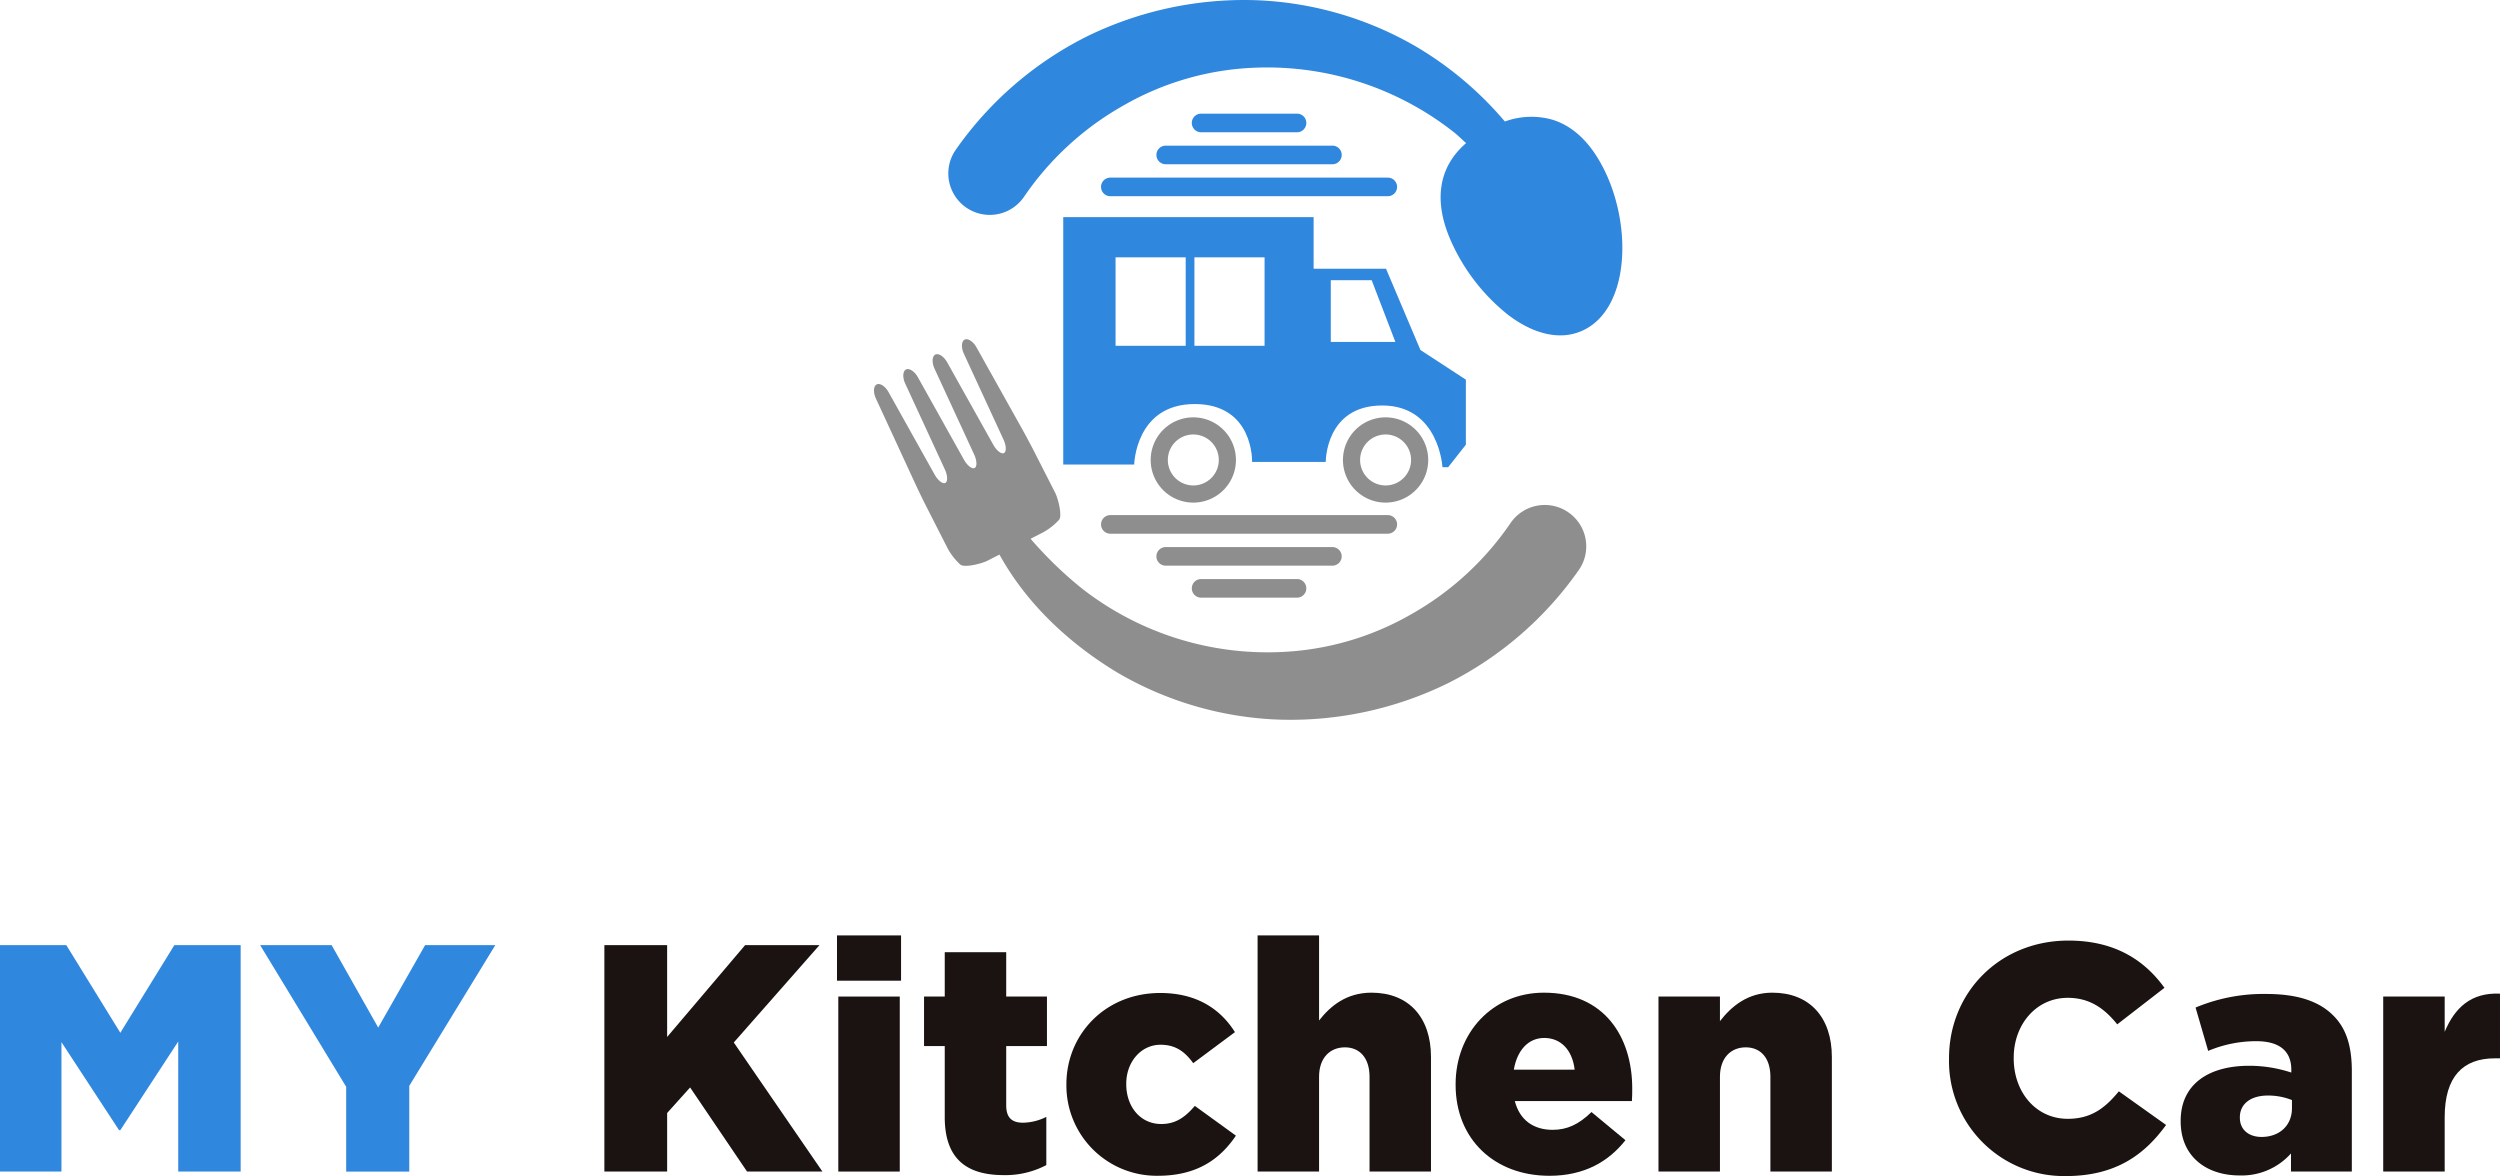
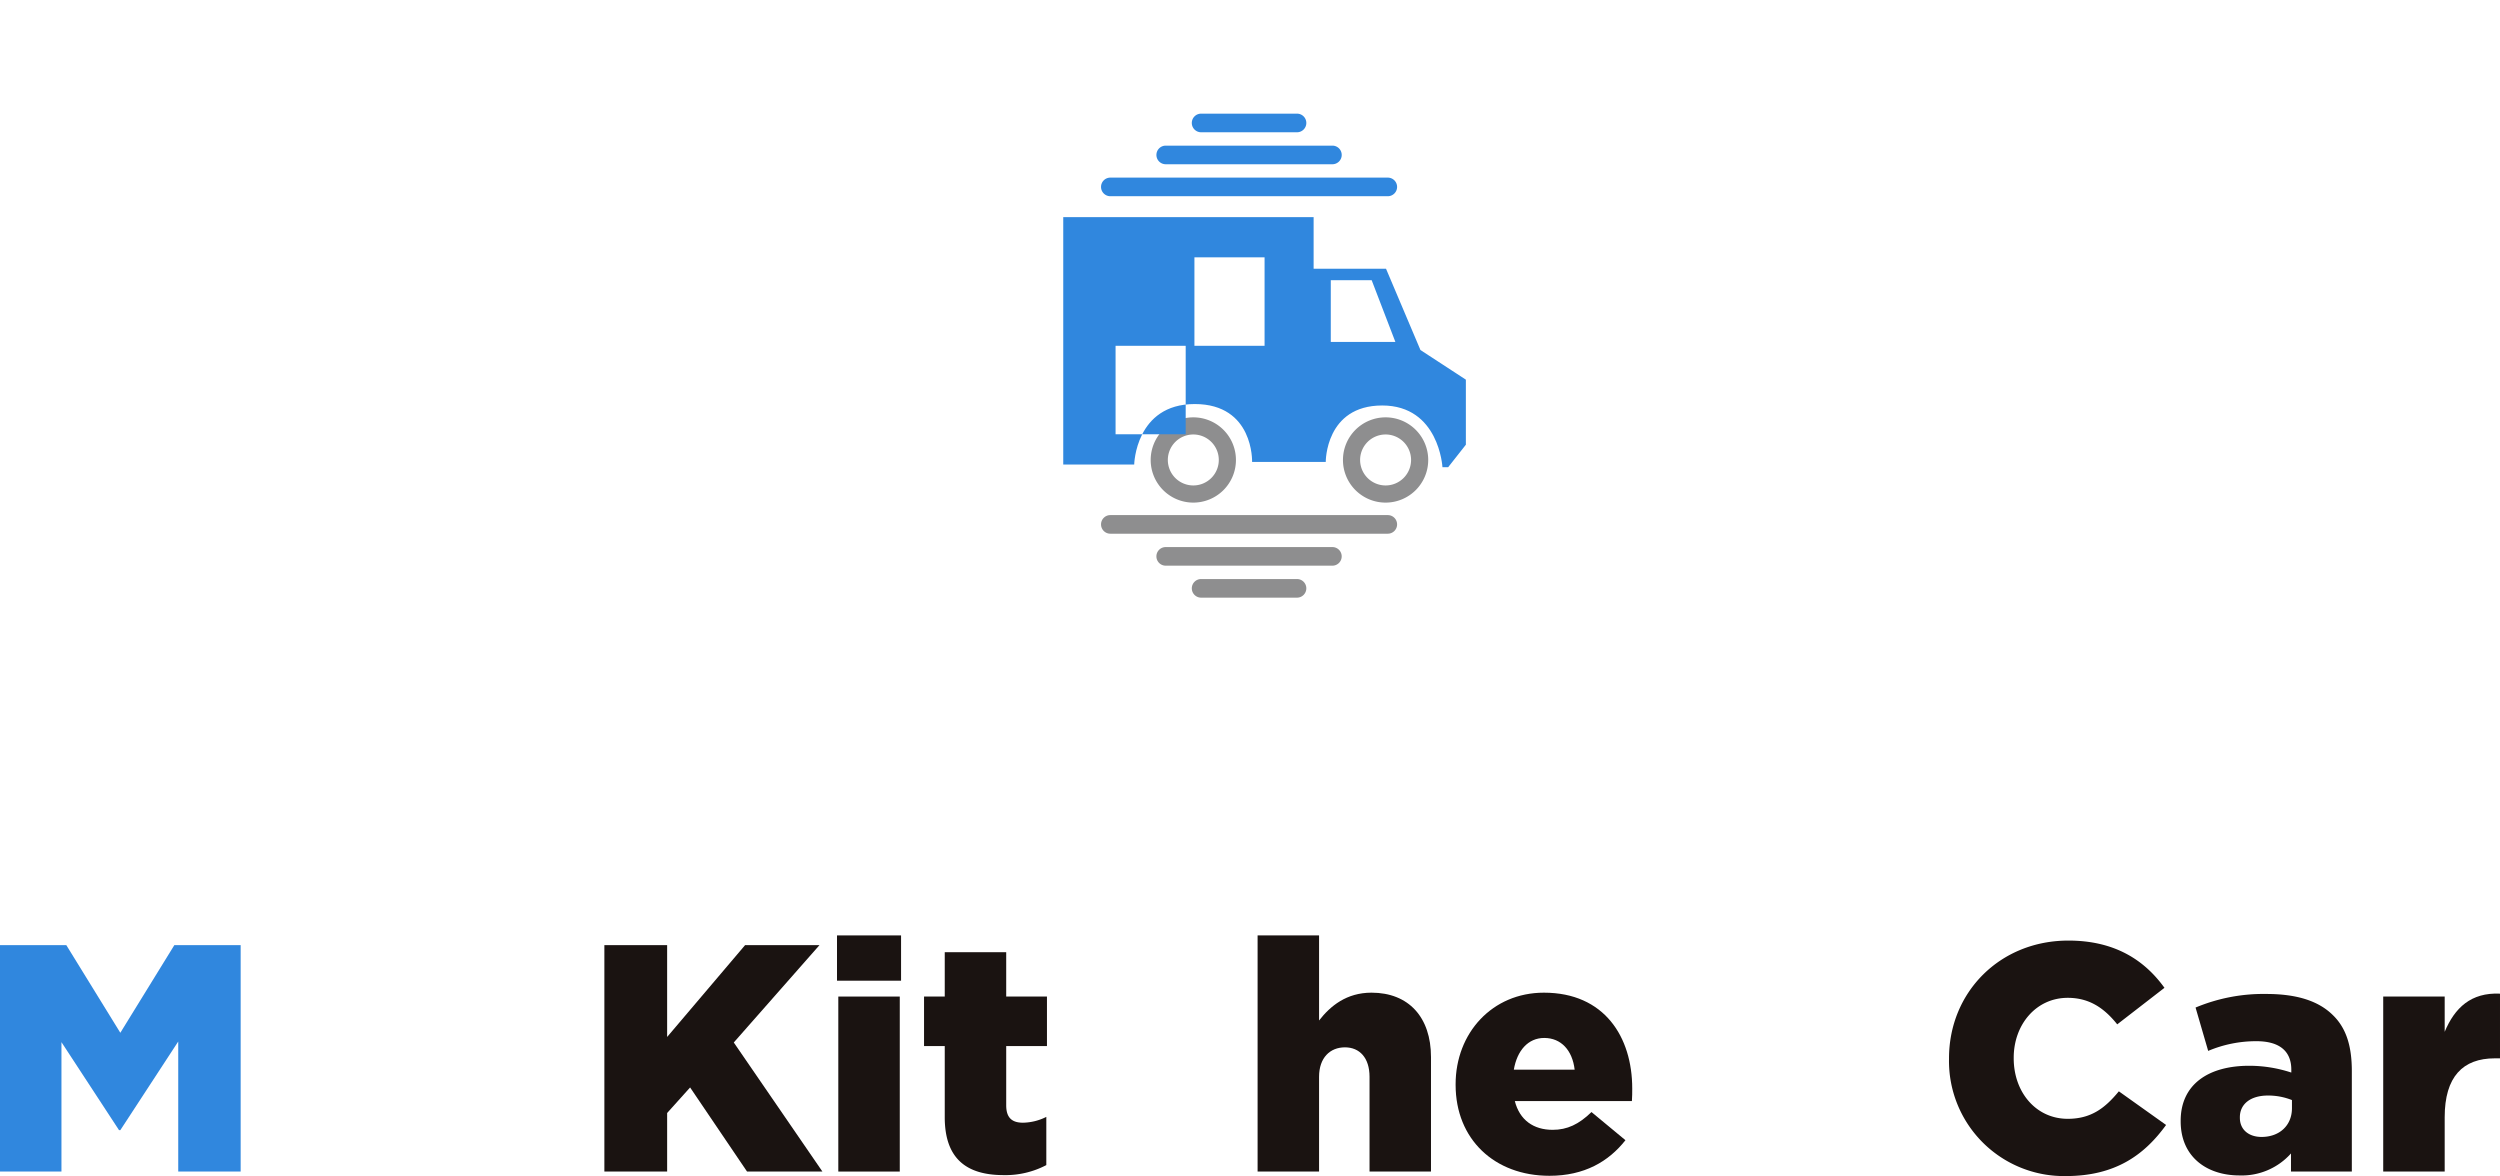
<svg xmlns="http://www.w3.org/2000/svg" width="506.257" height="238.16" viewBox="0 0 506.257 238.16">
  <g id="グループ_2465" data-name="グループ 2465" transform="translate(-670.001 -715.383)">
    <g id="グループ_2438" data-name="グループ 2438" transform="translate(564.485 335.649)">
      <g id="グループ_2439" data-name="グループ 2439" transform="translate(27.715)">
        <g id="グループ_103" data-name="グループ 103" transform="translate(254.799 379.734)">
-           <path id="パス_271" data-name="パス 271" d="M279.524,414.623h0c-2.708-5.7-6.318-9.285-10.729-10.646a15.653,15.653,0,0,0-9.636.363,70.516,70.516,0,0,0-17.74-15.032,69.693,69.693,0,0,0-32.864-9.54,72.514,72.514,0,0,0-34.026,7.34,71.487,71.487,0,0,0-26.588,22.984,8.393,8.393,0,0,0,13.819,9.531A60.035,60.035,0,0,1,181.914,401.1a57.733,57.733,0,0,1,26.644-7.656A61.114,61.114,0,0,1,248.8,406.48c.88.693,1.671,1.492,2.509,2.236-5.723,4.929-6.77,12.038-2.717,20.585a39.666,39.666,0,0,0,11.164,14.146c3.636,2.78,7.275,4.2,10.614,4.2a10.756,10.756,0,0,0,4.662-1.034C284.221,442.251,284.983,426.126,279.524,414.623Z" transform="translate(-131.417 -379.734)" fill="#3087de" />
-           <path id="パス_272" data-name="パス 272" d="M282,437.895a8.391,8.391,0,0,0-11.678,2.123,60.036,60.036,0,0,1-20.151,18.519,57.736,57.736,0,0,1-26.644,7.656A61.113,61.113,0,0,1,183.3,453.161a80.279,80.279,0,0,1-10.206-9.915l2.34-1.192a12.55,12.55,0,0,0,3.431-2.646c.675-.838-.172-4.275-.791-5.488l-4.263-8.366c-.618-1.213-1.665-3.175-2.328-4.364l-9.344-16.714c-.666-1.189-1.745-1.885-2.4-1.552s-.725,1.617-.155,2.851l8.03,17.386c.571,1.234.612,2.462.089,2.729s-1.489-.49-2.155-1.677L156.2,407.5c-.666-1.186-1.745-1.885-2.4-1.549s-.725,1.617-.155,2.851l8.03,17.386c.571,1.234.612,2.462.089,2.726s-1.489-.488-2.155-1.674l-9.344-16.717c-.663-1.186-1.742-1.885-2.4-1.552s-.725,1.617-.155,2.854l8.03,17.383c.571,1.237.609,2.465.089,2.729s-1.492-.488-2.155-1.677l-9.344-16.714c-.663-1.189-1.742-1.888-2.4-1.552s-.725,1.617-.158,2.851l8.033,17.386c.571,1.234,1.543,3.237,2.161,4.448l4.263,8.369a12.449,12.449,0,0,0,2.646,3.431c.838.678,4.272-.172,5.485-.788l2.429-1.24.175.3c5.45,9.742,13.955,17.7,23.692,23.582a69.659,69.659,0,0,0,32.864,9.54,72.444,72.444,0,0,0,34.026-7.34,71.462,71.462,0,0,0,26.588-22.985A8.369,8.369,0,0,0,282,437.895Zm-109.041,5.414h0l.018.03Z" transform="translate(-141.399 -334.144)" fill="#8e8e8f" />
          <g id="グループ_100" data-name="グループ 100" transform="translate(45.964 104.309)">
            <path id="パス_273" data-name="パス 273" d="M214.928,418.586H158.744a1.883,1.883,0,1,1,0-3.767h56.184a1.883,1.883,0,1,1,0,3.767Z" transform="translate(-156.859 -414.819)" fill="#8e8e8f" />
            <path id="パス_274" data-name="パス 274" d="M196.268,420.764H162.513a1.883,1.883,0,0,1,0-3.767h33.755a1.883,1.883,0,1,1,0,3.767Z" transform="translate(-149.417 -410.522)" fill="#8e8e8f" />
            <path id="パス_275" data-name="パス 275" d="M184.347,422.942h-19.42a1.883,1.883,0,1,1,0-3.767h19.42a1.883,1.883,0,0,1,0,3.767Z" transform="translate(-144.66 -406.225)" fill="#8e8e8f" />
          </g>
          <g id="グループ_102" data-name="グループ 102" transform="translate(45.964 23.015)">
            <g id="グループ_101" data-name="グループ 101">
              <path id="パス_276" data-name="パス 276" d="M158.744,391.832h56.184a1.883,1.883,0,1,1,0,3.767H158.744a1.883,1.883,0,1,1,0-3.767Z" transform="translate(-156.859 -378.879)" fill="#3087de" />
              <path id="パス_277" data-name="パス 277" d="M162.516,389.654h33.756a1.883,1.883,0,1,1,0,3.767H162.516a1.883,1.883,0,1,1,0-3.767Z" transform="translate(-149.417 -383.176)" fill="#3087de" />
              <path id="パス_278" data-name="パス 278" d="M164.927,387.475h19.42a1.885,1.885,0,0,1,0,3.77h-19.42a1.885,1.885,0,0,1,0-3.77Z" transform="translate(-144.66 -387.475)" fill="#3087de" />
            </g>
          </g>
        </g>
        <g id="グループ_105" data-name="グループ 105" transform="translate(293.111 423.706)">
          <g id="グループ_104" data-name="グループ 104" transform="translate(17.707 40.543)">
            <path id="パス_279" data-name="パス 279" d="M173.338,416.792a8.632,8.632,0,1,0,8.634-8.631A8.632,8.632,0,0,0,173.338,416.792Zm3.472,0a5.16,5.16,0,1,1,5.161,5.158A5.16,5.16,0,0,1,176.81,416.792Z" transform="translate(-134.401 -408.161)" fill="#8e8e8f" />
            <path id="パス_280" data-name="パス 280" d="M160.241,416.792a8.632,8.632,0,1,0,8.634-8.631A8.632,8.632,0,0,0,160.241,416.792Zm3.472,0a5.16,5.16,0,1,1,5.161,5.158A5.16,5.16,0,0,1,163.713,416.792Z" transform="translate(-160.241 -408.161)" fill="#8e8e8f" />
          </g>
-           <path id="パス_281" data-name="パス 281" d="M154.285,394.524v50.1h14.368s.241-12.252,12.252-12.252,11.621,11.72,11.621,11.72h14.916s-.1-11.428,11.431-11.428,12.2,12.493,12.2,12.493h1.162l3.582-4.552V427.435l-9.2-6.005-6.972-16.465H204.987V394.524Zm54.177,12.766h8.28l4.8,12.5H208.462Zm-27.613-4.626h14.205v17.912H180.849Zm-15.968,0h14.2v17.912h-14.2Z" transform="translate(-154.285 -394.524)" fill="#3087de" />
+           <path id="パス_281" data-name="パス 281" d="M154.285,394.524v50.1h14.368s.241-12.252,12.252-12.252,11.621,11.72,11.621,11.72h14.916s-.1-11.428,11.431-11.428,12.2,12.493,12.2,12.493h1.162l3.582-4.552V427.435l-9.2-6.005-6.972-16.465H204.987V394.524Zm54.177,12.766h8.28l4.8,12.5H208.462Zm-27.613-4.626h14.205v17.912H180.849m-15.968,0h14.2v17.912h-14.2Z" transform="translate(-154.285 -394.524)" fill="#3087de" />
        </g>
      </g>
      <g id="グループ_107" data-name="グループ 107" transform="translate(105.515 569.158)">
        <g id="グループ_106" data-name="グループ 106">
          <path id="パス_282" data-name="パス 282" d="M203.24,394.456h13.428l10.94,17.752,10.94-17.752h13.428v45.855H239.334V413.976l-11.726,17.951h-.262l-11.66-17.82v26.2H203.24Z" transform="translate(-203.24 -392.491)" fill="#3087de" />
-           <path id="パス_283" data-name="パス 283" d="M248.017,423.148,230.59,394.456h14.476l9.436,16.7,9.5-16.7h14.212l-17.423,28.5v17.359H248.017Z" transform="translate(-177.913 -392.491)" fill="#3087de" />
          <path id="パス_284" data-name="パス 284" d="M266.784,394.456h12.71v18.6l15.788-18.6h15.065L292.99,414.173l17.949,26.138H295.675l-11.529-17.032-4.651,5.175v11.857h-12.71Z" transform="translate(-144.396 -392.491)" fill="#1a1311" />
          <path id="パス_285" data-name="パス 285" d="M291.243,393.436h12.972v9.17H291.243Zm.264,12.381h12.446v35.439H291.507Z" transform="translate(-121.746 -393.436)" fill="#1a1311" />
          <path id="パス_286" data-name="パス 286" d="M304.587,428.613V414.2h-4.193V404.179h4.193V395.2h12.446v8.975h8.253V414.2h-8.253v11.99c0,2.488,1.113,3.536,3.405,3.536a10.914,10.914,0,0,0,4.717-1.179v9.761a17.762,17.762,0,0,1-8.648,2.03C309.04,440.339,304.587,437.064,304.587,428.613Z" transform="translate(-113.272 -391.799)" fill="#1a1311" />
-           <path id="パス_287" data-name="パス 287" d="M315.361,418.094v-.131c0-10.023,7.8-18.473,19-18.473,7.273,0,12.119,3.143,15.133,7.926l-8.45,6.288c-1.7-2.357-3.6-3.733-6.618-3.733-4,0-6.943,3.536-6.943,7.86v.131c0,4.586,2.883,8.059,7.076,8.059,2.947,0,4.846-1.377,6.812-3.669l8.319,6.027c-3.274,4.848-7.991,8.124-15.788,8.124A18.287,18.287,0,0,1,315.361,418.094Z" transform="translate(-99.412 -387.83)" fill="#1a1311" />
          <path id="パス_288" data-name="パス 288" d="M335.464,393.436h12.448v17.228c2.294-2.949,5.568-5.634,10.612-5.634,7.533,0,12.053,4.979,12.053,13.035v23.19H358.132V422.063c0-3.866-2.032-5.961-4.979-5.961-3.014,0-5.241,2.1-5.241,5.961v19.193H335.464Z" transform="translate(-80.796 -393.436)" fill="#1a1311" />
          <path id="パス_289" data-name="パス 289" d="M356.283,418.125v-.131c0-10.351,7.4-18.538,17.883-18.538,12.25,0,17.883,8.974,17.883,19.39,0,.786,0,1.7-.065,2.556H368.271c.982,3.864,3.8,5.828,7.664,5.828,2.949,0,5.308-1.113,7.862-3.6l6.878,5.7c-3.405,4.324-8.319,7.207-15.395,7.207C364.143,436.534,356.283,429.13,356.283,418.125Zm24.106-3.08c-.458-3.929-2.75-6.419-6.158-6.419-3.274,0-5.5,2.556-6.158,6.419Z" transform="translate(-61.516 -387.861)" fill="#1a1311" />
-           <path id="パス_290" data-name="パス 290" d="M377.612,400.242H390.06v4.979c2.292-2.949,5.566-5.765,10.611-5.765,7.535,0,12.053,4.979,12.053,13.035v23.19H400.278V416.488c0-3.866-2.03-5.961-4.979-5.961-3.012,0-5.239,2.1-5.239,5.961v19.193H377.612Z" transform="translate(-41.765 -387.861)" fill="#1a1311" />
          <path id="パス_291" data-name="パス 291" d="M408.159,417.956v-.131c0-13.365,10.285-23.846,24.172-23.846,9.368,0,15.4,3.933,19.457,9.565l-9.565,7.4c-2.619-3.276-5.634-5.372-10.023-5.372-6.419,0-10.94,5.437-10.94,12.119v.131c0,6.878,4.52,12.25,10.94,12.25,4.784,0,7.6-2.227,10.351-5.568l9.565,6.812c-4.324,5.961-10.154,10.35-20.308,10.35A23.284,23.284,0,0,1,408.159,417.956Z" transform="translate(-13.477 -392.933)" fill="#1a1311" />
          <path id="パス_292" data-name="パス 292" d="M432.516,425.4v-.131c0-7.336,5.568-11.136,13.887-11.136a27.2,27.2,0,0,1,8.517,1.375v-.589c0-3.667-2.292-5.763-7.074-5.763a24.969,24.969,0,0,0-9.761,1.965l-2.554-8.779a35.6,35.6,0,0,1,14.345-2.75c6.356,0,10.678,1.506,13.5,4.322,2.685,2.621,3.8,6.29,3.8,11.269v20.372H454.854v-3.669a13.359,13.359,0,0,1-10.414,4.455C437.691,436.341,432.516,432.477,432.516,425.4Zm22.535-2.685v-1.637a13.037,13.037,0,0,0-4.848-.919c-3.6,0-5.7,1.768-5.7,4.389v.131c0,2.423,1.835,3.865,4.389,3.865C452.495,428.546,455.051,426.254,455.051,422.716Z" transform="translate(9.078 -387.735)" fill="#1a1311" />
          <path id="パス_293" data-name="パス 293" d="M453.811,400.155h12.448v7.14c2.03-4.848,5.306-7.993,11.2-7.729v13.1h-1.048c-6.485,0-10.152,3.735-10.152,11.922v11.005H453.811Z" transform="translate(28.798 -387.774)" fill="#1a1311" />
        </g>
      </g>
    </g>
  </g>
</svg>